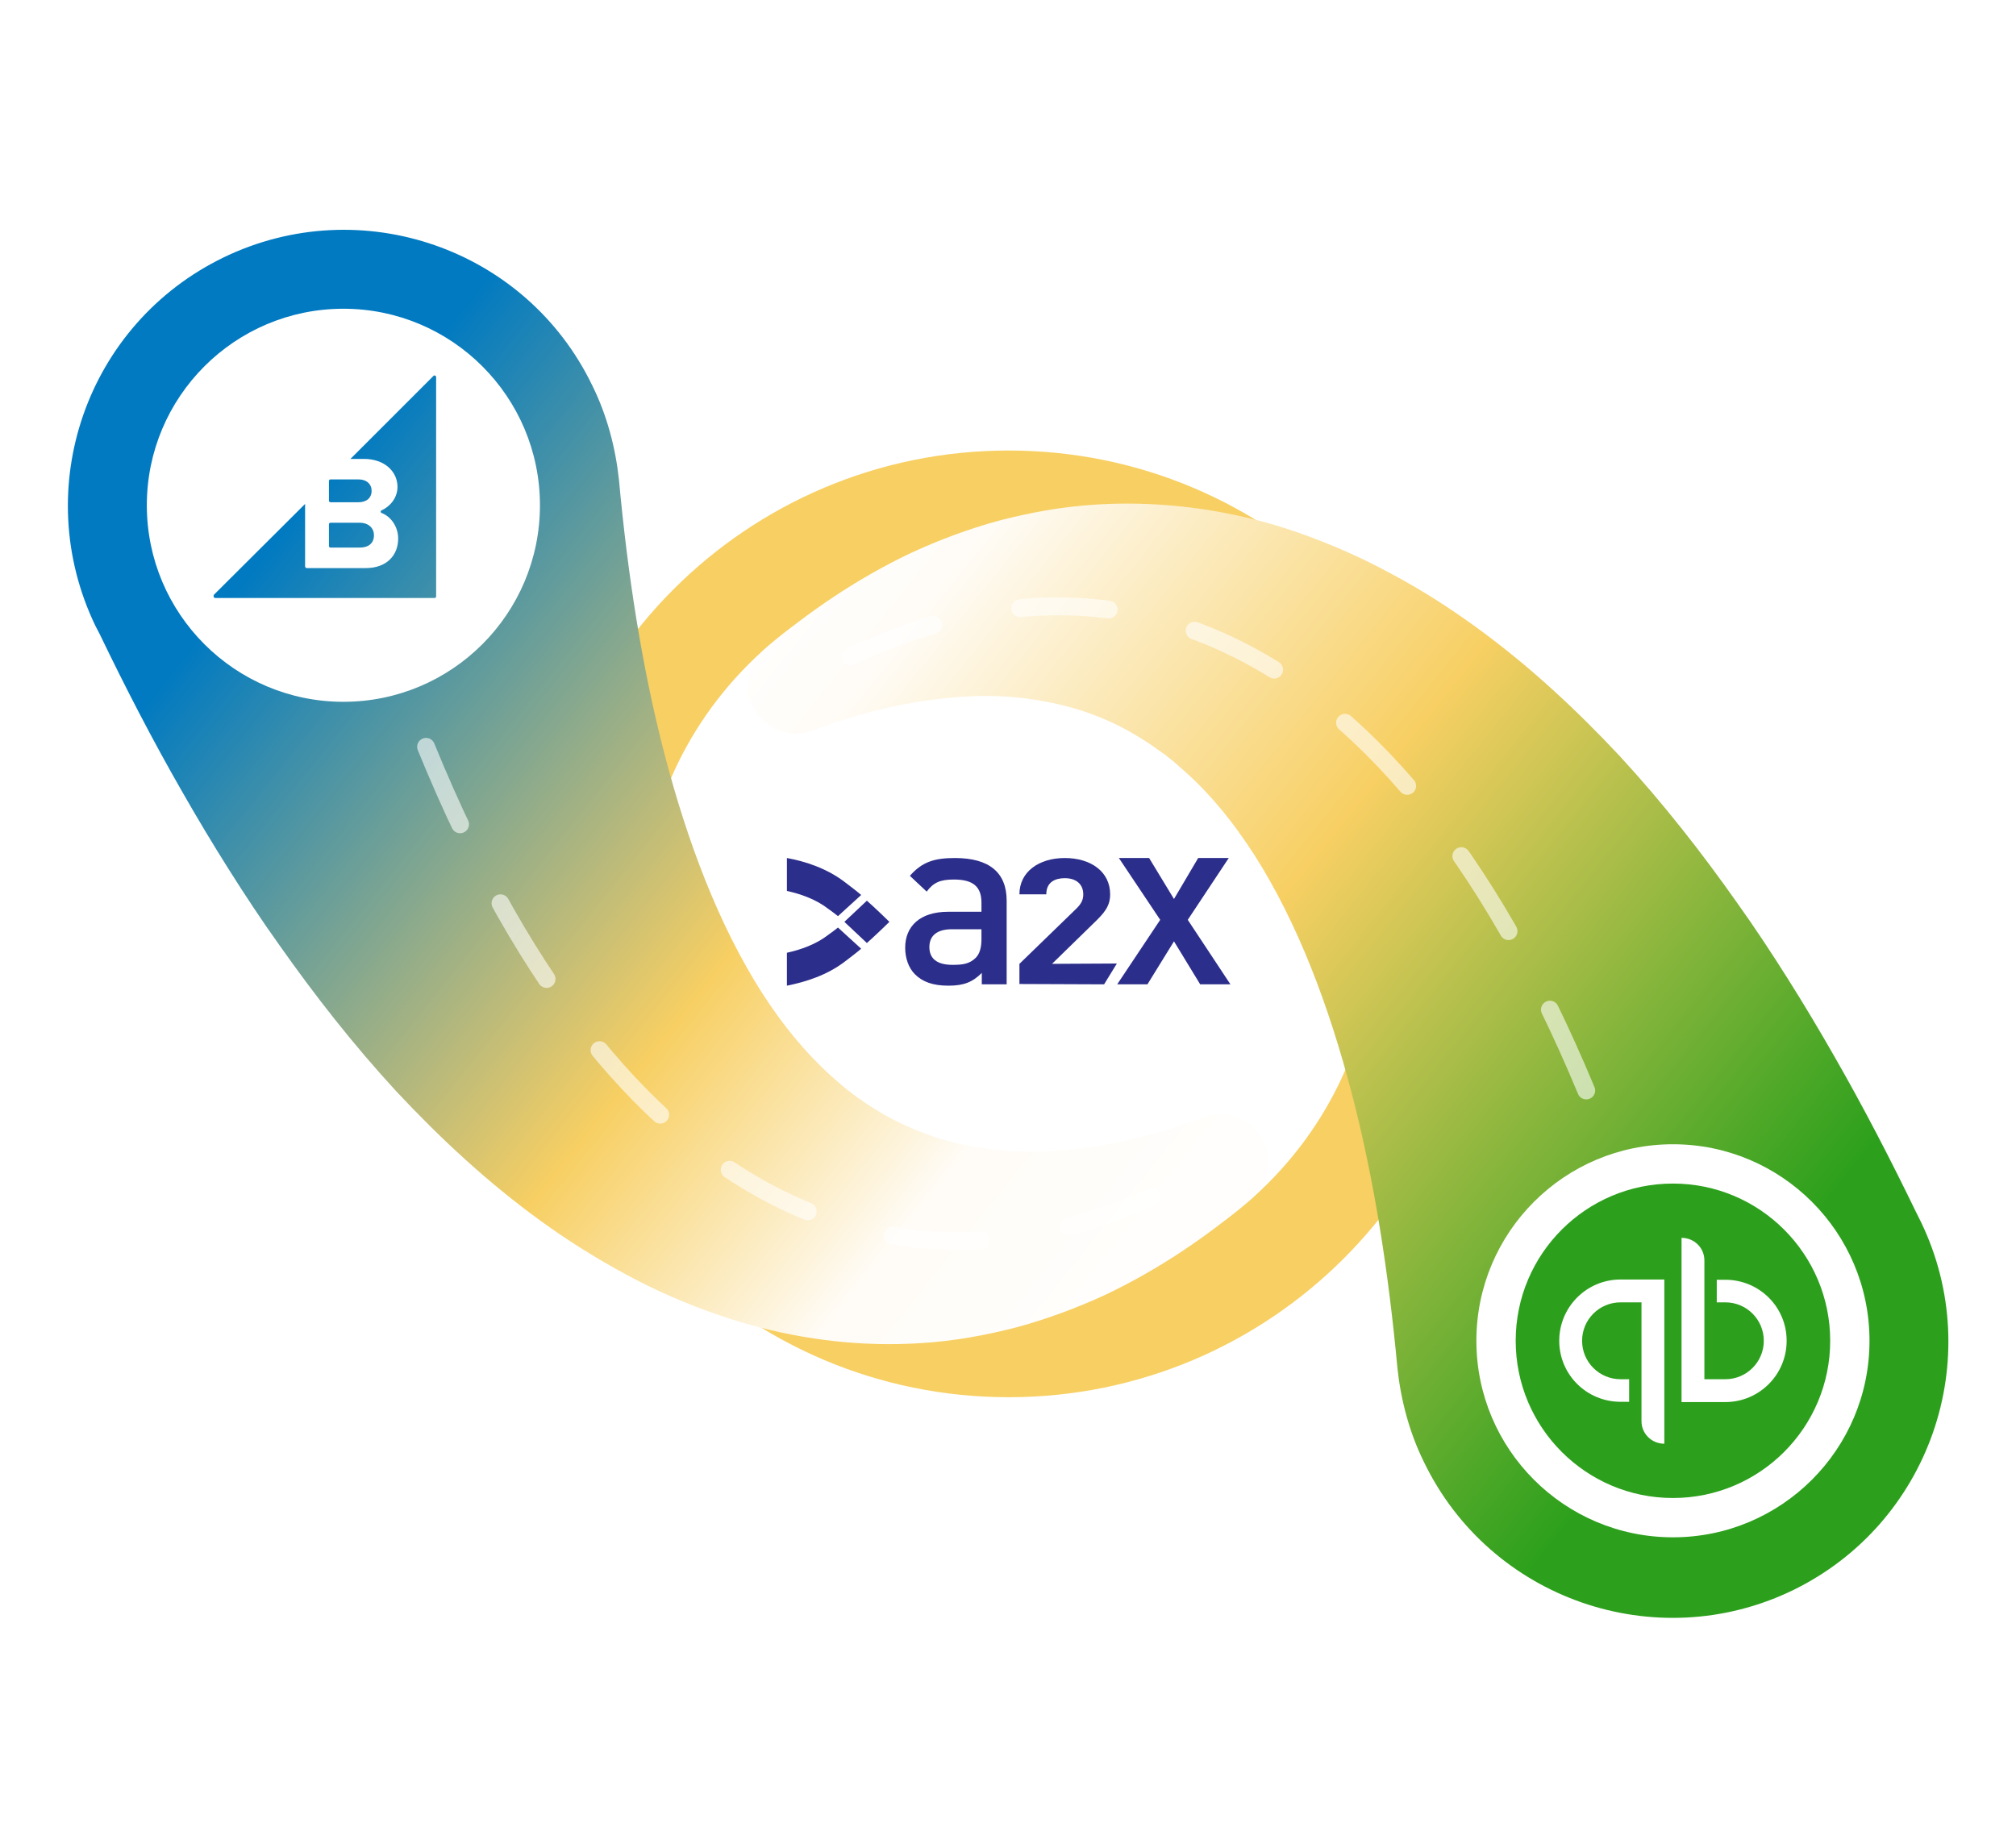
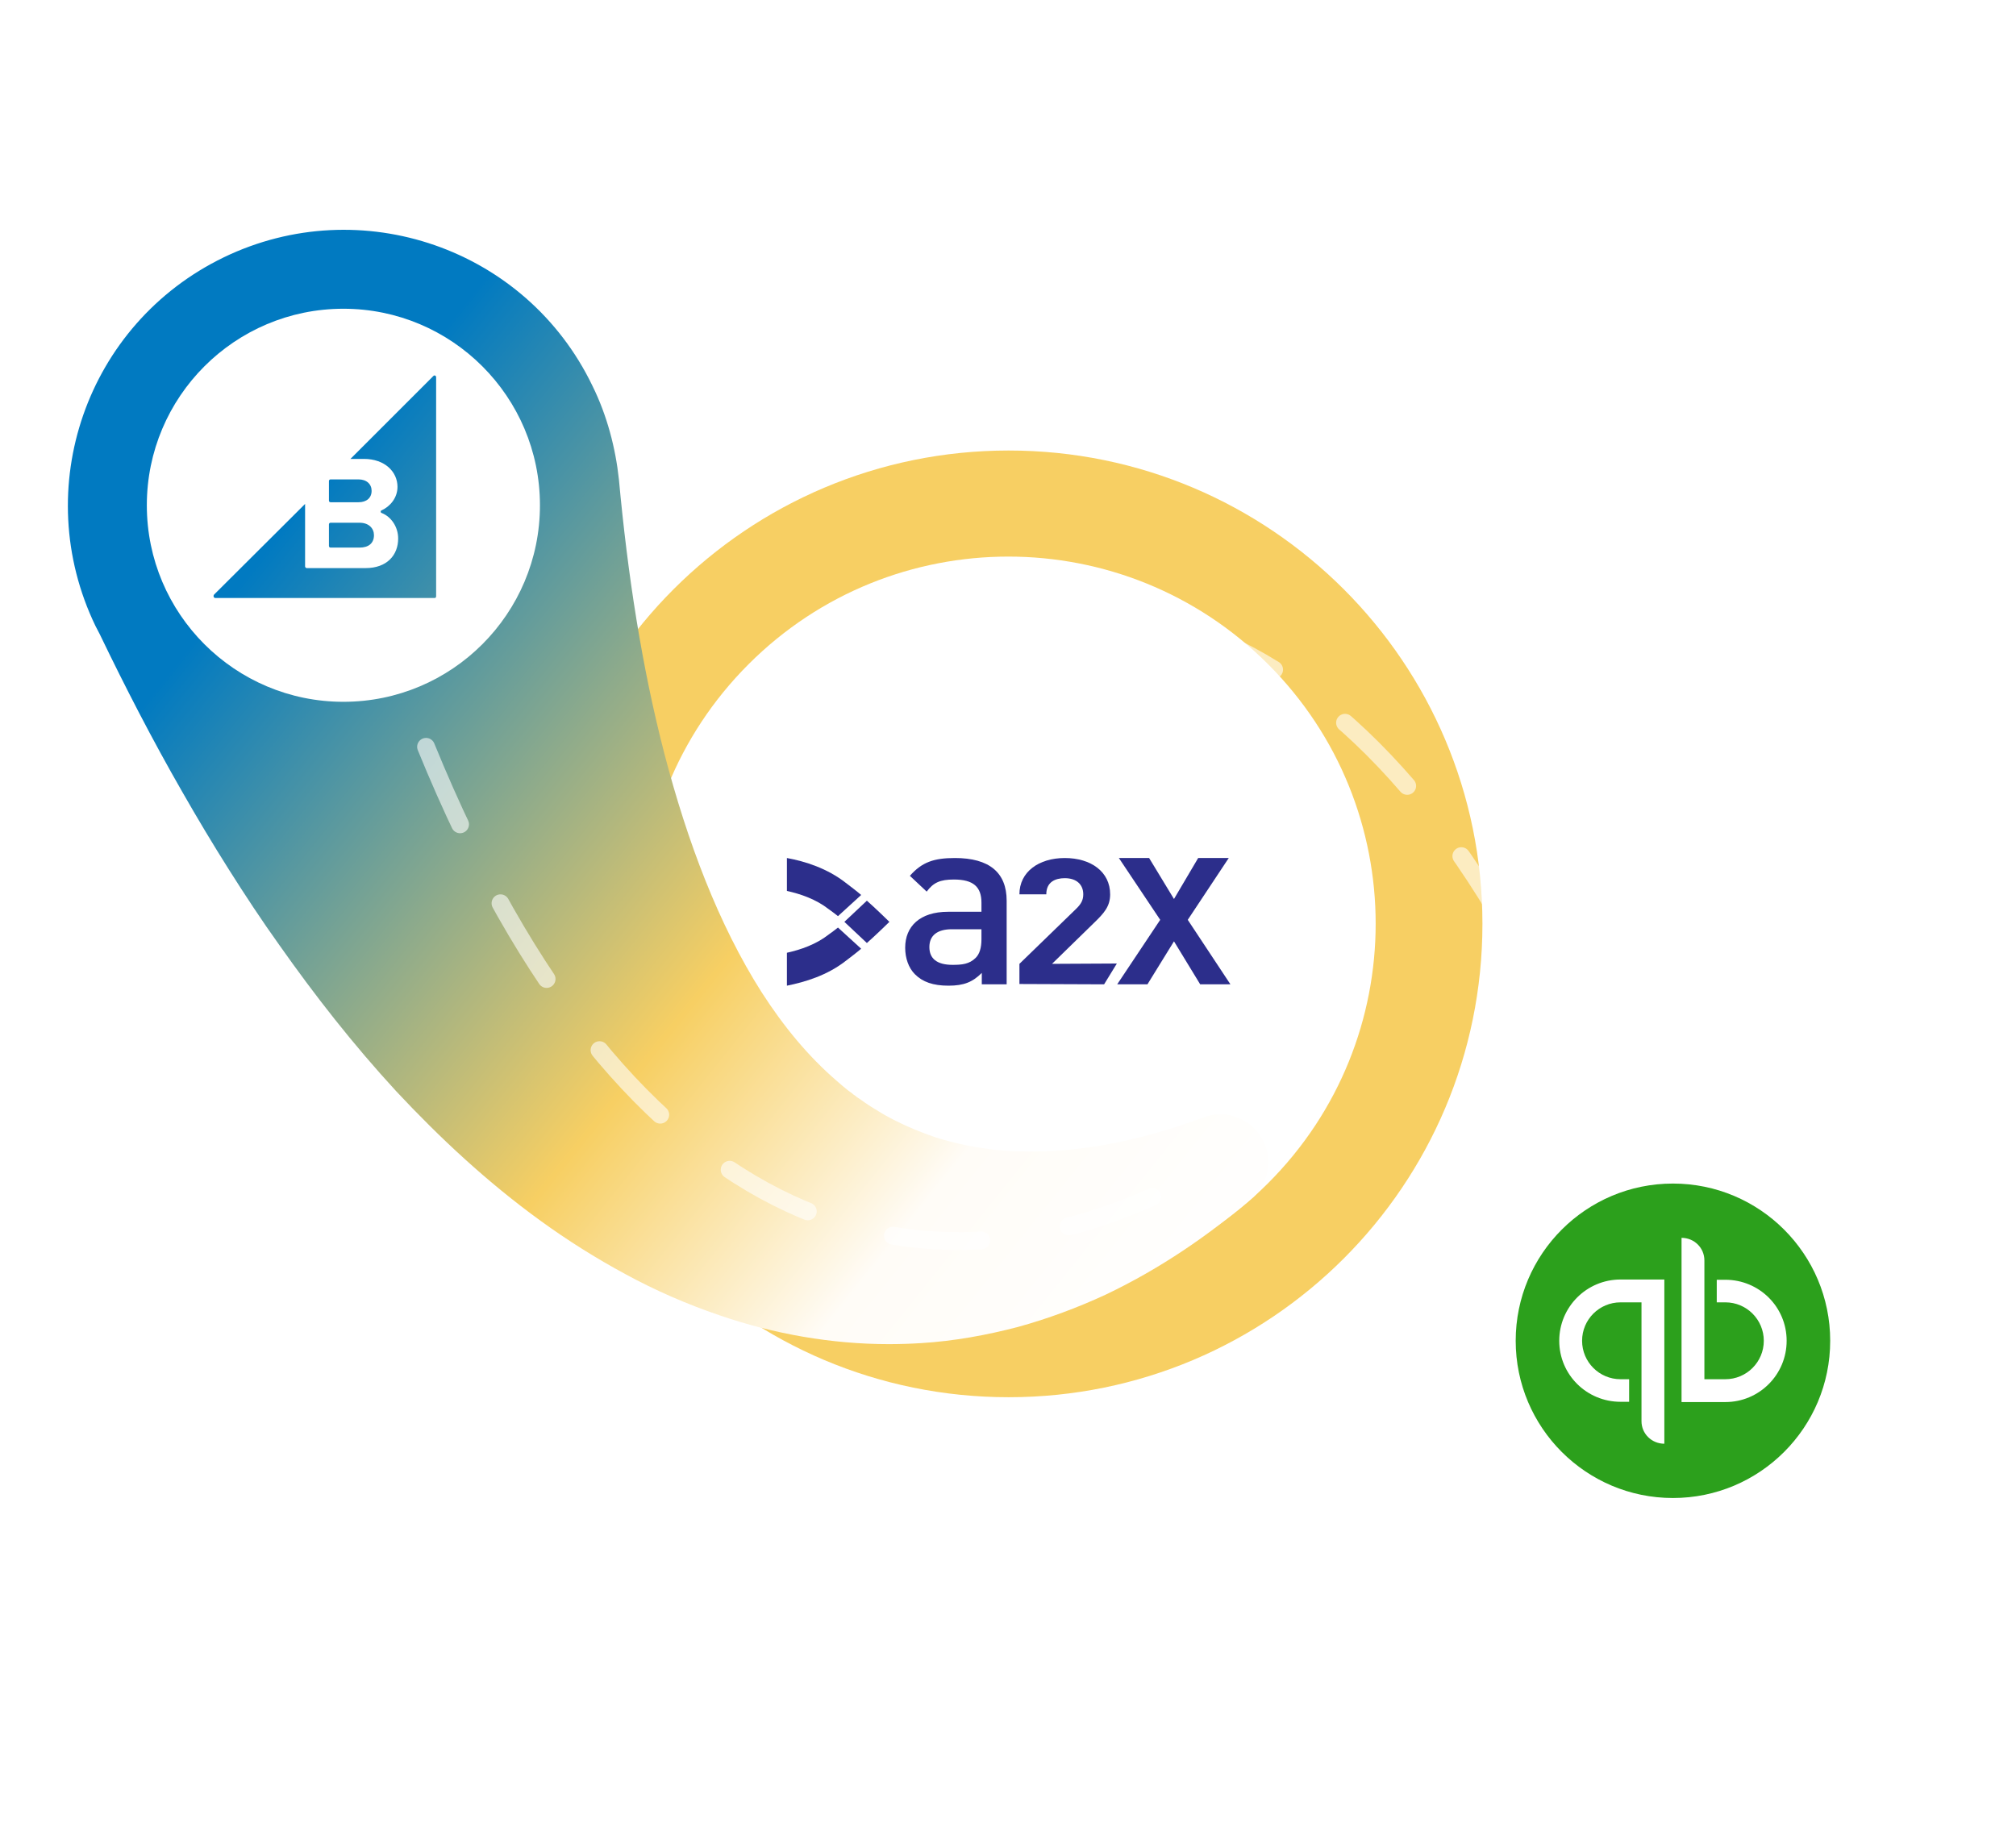
<svg xmlns="http://www.w3.org/2000/svg" width="600" height="550" viewBox="0 0 600 550">
  <title>Group 10 Copy</title>
  <style>
@keyframes a0_o { 0% { opacity: 1; } 100% { opacity: 1; } }
@keyframes a1_o { 0% { opacity: 1; } 100% { opacity: 1; } }
@keyframes a2_do { 0% { stroke-dashoffset: 318px; } 100% { stroke-dashoffset: 0px; } }
@keyframes a3_do { 0% { stroke-dashoffset: 0px; } 100% { stroke-dashoffset: 318px; } }
</style>
  <defs>
    <filter id="filter-12" x="-46.8%" y="-46.8%" width="193.6%" height="193.7%">
      <feGaussianBlur stdDeviation="44" in="SourceGraphic" />
    </filter>
    <linearGradient id="Gradient-0" x1="0" y1="22.9" x2="357.3" y2="308.8" gradientUnits="userSpaceOnUse">
      <stop offset="0" stop-color="#017ac1" />
      <stop offset=".2" stop-color="#017ac1" />
      <stop offset=".6" stop-color="#f7cf63" />
      <stop offset=".8" stop-color="#fffcf7" />
      <stop offset="1" stop-color="#fff" />
    </linearGradient>
    <linearGradient id="Gradient-1" x1="202.4" y1="104.4" x2="559.7" y2="390.3" gradientUnits="userSpaceOnUse">
      <stop offset="0" stop-color="#fff" />
      <stop offset=".1" stop-color="#fffcf7" />
      <stop offset=".4" stop-color="#f7cf63" />
      <stop offset=".8" stop-color="#2ca01c" />
      <stop offset="1" stop-color="#2ca01c" />
    </linearGradient>
  </defs>
  <g fill="none" fill-rule="evenodd" transform="translate(-875.8,-117.6)">
    <g>
      <g>
        <g transform="translate(214,-216)">
          <g transform="translate(821,467.7)">
            <path d="M282 140.9c0 77.8-63.1 140.9-141 140.9c-77.9 0-141-63.1-141-140.9c0-77.8 63.1-140.9 141-140.9c77.9 0 141 63.1 141 140.9" fill="#f7cf63" filter="url(#filter-12)" />
          </g>
          <g transform="translate(682,402)">
            <path d="M202.6 129.3c42.7-42.7 111.9-42.7 154.6 0c42.7 42.7 42.7 111.8 0 154.5c-42.7 42.7-111.9 42.7-154.6 0c-42.7-42.7-42.7-111.8 0-154.5" fill="#fff" />
            <path d="M282.7 326.6c9.1-2.5 17.9-5.8 26.1-9.6c16.4-7.8 30.7-17.7 43.5-28.6c4.4-3.8 6.2-10.1 4.1-15.8c-2.8-7.4-11-11.2-18.4-8.4l-0.3 .1c-13.9 5.2-28.1 8.6-41.6 9.7c-6.8 .5-13.4 .5-19.7-0.1c-6.3-0.7-12.3-1.9-18-3.7c-5.6-1.9-10.9-4.2-15.8-7l-1.8-1.1l-1.8-1.1l-0.9-0.6l-0.9-0.6l-1.7-1.2c-0.4-0.2-0.8-0.5-1.1-0.8l-0.6-0.4c-0.4-0.4-0.9-0.7-1.3-1l-0.4-0.3c-1.1-0.9-2.2-1.8-3.2-2.7c-8.6-7.4-15.9-16.3-22.4-26.4c-12.9-20.3-22.1-44.8-28.9-70.8c-6.8-26.1-11-53.7-13.6-81.9c-1-9.3-3.5-19-7.9-27.9c-19.7-40.9-68.9-57.9-109.7-38.2c-40.9 19.8-57.9 68.8-38.2 109.7l1.3 2.5c7.6 15.8 15.7 31.5 24.6 47c4.4 7.7 9 15.4 13.8 23c4.8 7.6 9.8 15.2 15.1 22.6c10.5 14.9 21.9 29.5 34.7 43.4c12.9 13.8 27 27 43 38.6c8 5.8 16.4 11.1 25.3 15.9c8.8 4.8 18.2 8.9 27.9 12.2c16.2 5.6 33.5 8.6 50.4 8.6c3.2 0 6.4-0.1 9.6-0.3c9.9-0.6 19.6-2.4 28.8-4.8Z" fill="url(#Gradient-0)" />
-             <path d="M277 86.6c-9.1 2.5-17.9 5.8-26.1 9.6c-16.4 7.8-30.7 17.7-43.5 28.6c-4.4 3.8-6.2 10.1-4.1 15.8c2.8 7.4 11 11.2 18.4 8.4l.3-0.1c13.9-5.2 28.1-8.6 41.6-9.7c6.8-0.6 13.4-0.6 19.7 .1c6.3 .7 12.3 1.9 18 3.7c5.6 1.8 10.9 4.1 15.8 7l1.8 1.1l1.8 1.1l.9 .6l.9 .6l1.7 1.2c.6 .4 1.1 .8 1.7 1.2c.6 .4 1.1 .8 1.7 1.3c1.1 .9 2.2 1.7 3.2 2.7c8.6 7.3 15.9 16.3 22.4 26.4c12.9 20.3 22.1 44.8 28.9 70.8c6.8 26.1 11 53.7 13.6 81.8c1 9.4 3.5 19.1 7.9 28c19.7 40.8 68.9 57.9 109.7 38.2c40.8-19.8 57.9-68.9 38.2-109.7l-1.3-2.6c-7.6-15.7-15.7-31.4-24.6-46.9c-4.4-7.7-9-15.4-13.8-23c-4.8-7.6-9.8-15.2-15.1-22.6c-10.5-14.9-21.9-29.5-34.7-43.4c-12.9-13.8-27-27-43-38.6c-8-5.8-16.4-11.2-25.3-15.9c-8.8-4.8-18.2-8.9-27.9-12.3c-16.2-5.6-33.6-8.5-50.4-8.5c-3.2 0-6.4 .1-9.6 .3c-9.9 .6-19.6 2.4-28.8 4.8Z" fill="url(#Gradient-1)" style="animation: 9s linear infinite both a0_o;" />
            <ellipse cx="477.7" cy="330.7" rx="58.5" ry="58.5" fill="#fff" />
            <path d="M78 81.3h-16.3v-61.1c4.7 0 8.5 3.7 8.5 8.4v44.2h7.8c7.9 0 14.3-6.4 14.3-14.3c0-7.9-6.4-14.3-14.3-14.3h-3.2v-8.4h3.2c12.6 0 22.8 10.1 22.8 22.7c0 12.6-10.2 22.8-22.8 22.8Zm-22.7 15.5c-4.7 0-8.5-3.7-8.5-8.4v-44.2h-7.8c-7.9 0-14.3 6.4-14.3 14.3c0 7.9 6.4 14.3 14.3 14.3h3.2v8.4h-3.2c-12.6 0-22.8-10.1-22.8-22.7c0-12.6 10.2-22.8 22.8-22.8h16.3v61.1Zm3.2-96.8c-32.3 0-58.5 26.2-58.5 58.5c0 32.3 26.2 58.5 58.5 58.5c32.3 0 58.5-26.2 58.5-58.5c0-32.3-26.2-58.5-58.5-58.5Z" fill-rule="nonzero" fill="#2ca01c" transform="translate(477.7,330.7) scale(.8,.8) translate(-58.5,-58.5)" style="animation: 9s linear infinite both a1_o;" />
            <path d="M106.6 153.9c59.4 145.6 149.6 176.1 238.4 122.3" stroke="#fff" stroke-width="5.3" opacity=".6" stroke-linecap="round" stroke-linejoin="round" stroke-dasharray="26.4" stroke-dashoffset="318" style="animation: 9s linear infinite both a2_do;" />
            <path d="M451.9 256.2c-59.5-143-149-172.7-237.2-119.3" stroke="#fff" stroke-width="5.3" opacity=".6" stroke-linecap="round" stroke-linejoin="round" stroke-dasharray="26.4" style="animation: 9s linear infinite both a3_do;" />
            <g transform="translate(23.5,23.6)">
              <path d="M58.5-0.1c32.3 0 58.5 26.2 58.5 58.5c0 32.3-26.2 58.5-58.5 58.5c-32.3 0-58.5-26.2-58.5-58.5c0-32.3 26.2-58.5 58.5-58.5Zm26.8 20l-24.7 24.7h4c6.3 0 10 3.9 10 8.3c0 3.4-2.3 5.9-4.7 7c-0.4 .1-0.4 .7 0 .8c2.8 1.1 4.9 4.1 4.9 7.6c0 4.9-3.3 8.8-9.7 8.8h-17.5c-0.2 0-0.5-0.2-0.5-0.5v-18.6l-27.1 27c-0.3 .4-0.1 1 .4 1h65.3c.2 0 .4-0.2 .4-0.5v-65.2c0-0.5-0.5-0.7-0.8-0.4Zm-22 43.7h-8.6c-0.3 0-0.5 .2-0.5 .5v6.4c0 .3 .2 .5 .5 .5h8.6c2.7 0 4.3-1.3 4.3-3.7c0-2-1.5-3.7-4.3-3.7Zm-0.3-12.9h-8.3c-0.3 0-0.5 .2-0.5 .5v5.8c0 .3 .2 .5 .5 .5h8.3c2.4 0 3.9-1.3 3.9-3.4c0-2-1.5-3.4-3.9-3.4Z" fill="#fff" />
              <g fill="#2c2e8b" transform="translate(190.5,163.4)">
                <path d="M12.4 22.8c-3.7 2.9-8.3 4.5-12.4 5.4v9.8c5.5-1.1 12-3.1 17.4-7.3c1.7-1.3 3.3-2.5 4.7-3.7l-6.9-6.3c-0.9 .7-1.8 1.4-2.8 2.1Z" />
                <path d="M15.2 17.3l6.9-6.3c-1.4-1.2-3-2.4-4.7-3.7c-5.4-4.2-11.9-6.3-17.4-7.3v9.8c4.1 .9 8.7 2.5 12.4 5.4c1 .7 1.9 1.4 2.8 2.1" />
                <path d="M23.8 12.7l-6.7 6.3l6.7 6.3c2.4-2.1 6.5-6.1 6.7-6.3c-0.2-0.2-4.3-4.2-6.7-6.3" />
                <path d="M58 37.6v-3.4c-2.7 2.7-5.3 3.8-9.9 3.8c-4.6 0-7.7-1.1-10-3.4c-1.9-1.9-2.9-4.8-2.9-7.9c0-6.3 4.3-10.7 12.8-10.7h9.9v-2.7c0-4.7-2.4-6.9-8.2-6.9c-4.1 0-6.1 .9-8.1 3.6l-5-4.7c3.6-4.1 7.2-5.3 13.4-5.3c10.2 0 15.4 4.3 15.4 12.7v24.9h-7.4Zm-0.1-16.4h-8.8c-4.4 0-6.7 1.9-6.7 5.3c0 3.4 2.2 5.3 6.9 5.3c2.8 0 5-0.2 6.9-2.1c1.1-1.1 1.7-2.9 1.7-5.5v-3Z" />
                <path d="M69.2 37.5v-6l16.7-16.2c1.7-1.6 2.3-2.8 2.3-4.5c0-2.9-2-4.8-5.5-4.8c-2.8 0-5.5 1.1-5.5 4.8h-8c0-6.7 5.8-10.8 13.5-10.8c7.8 0 13.5 4.1 13.5 10.8c0 3.6-1.8 5.6-4.8 8.5l-12.5 12.2l19.3-0.1l-3.8 6.2l-25.2-0.1Z" />
                <path d="M123 37.6l-7.8-12.8l-7.9 12.8h-9l12.8-19.2l-12.3-18.4h9l7.4 12.2l7.2-12.2h9.1l-12.2 18.4l12.7 19.2Z" />
              </g>
            </g>
          </g>
        </g>
      </g>
    </g>
  </g>
</svg>